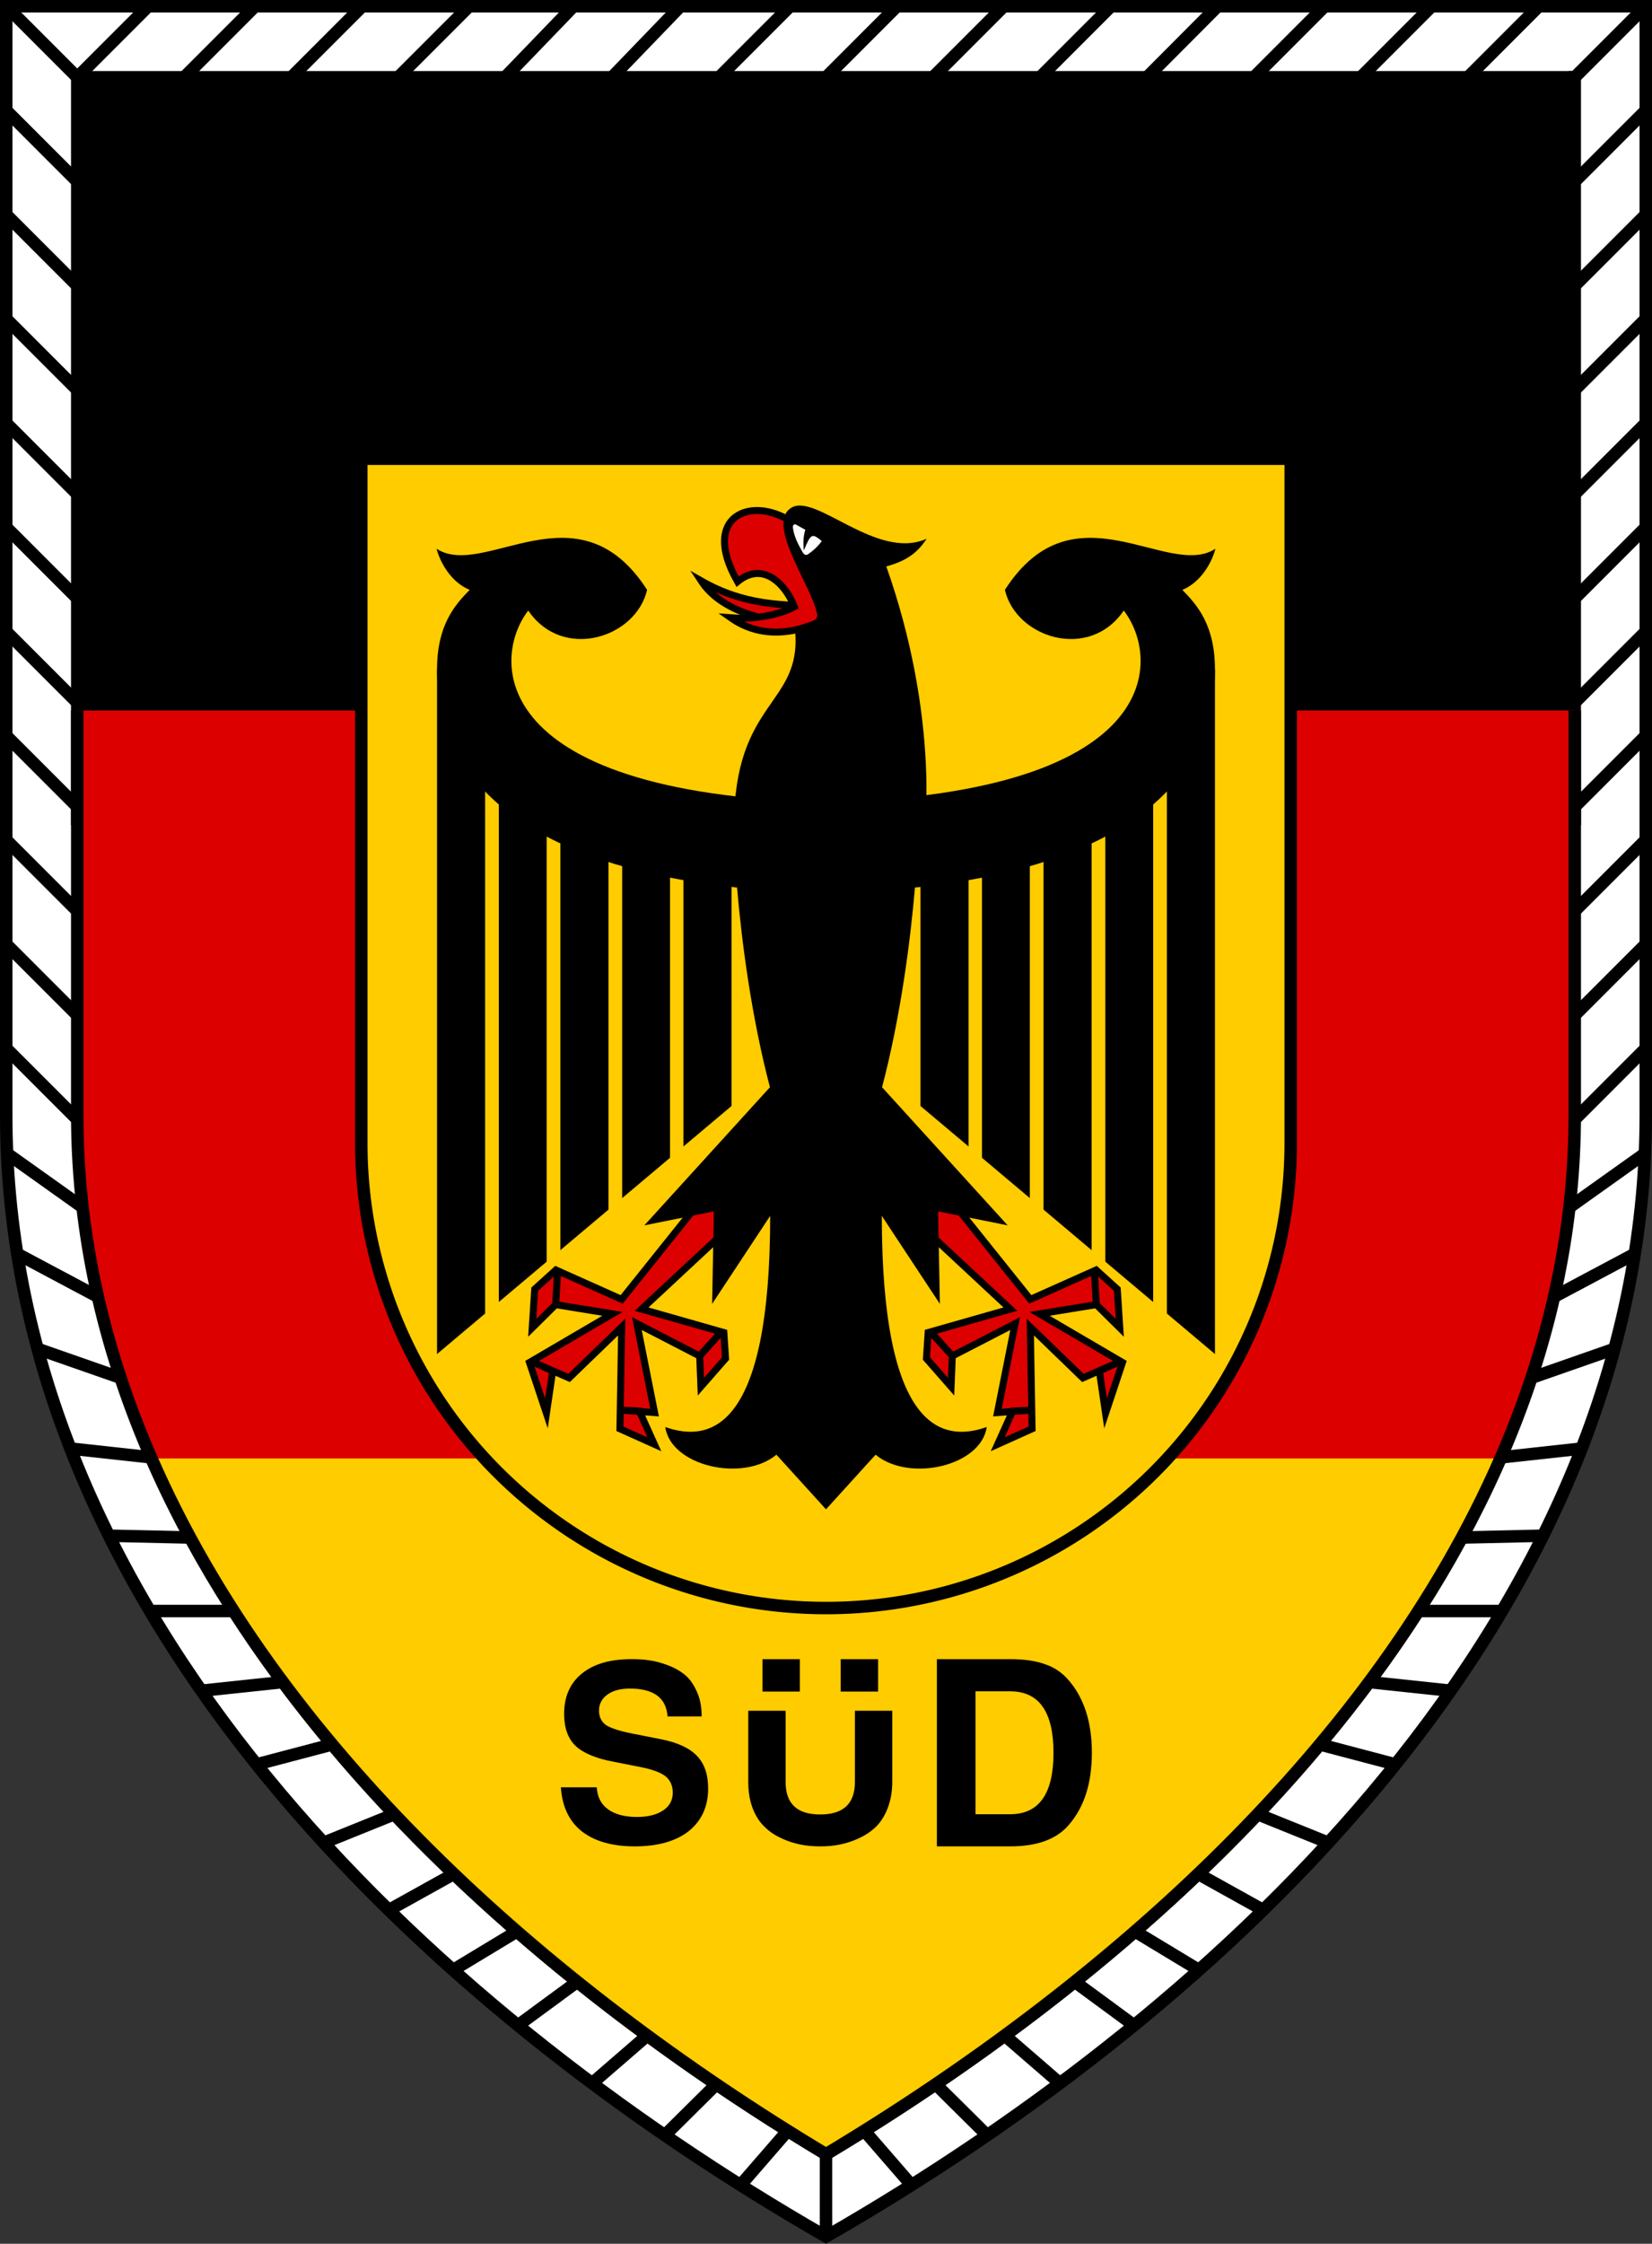
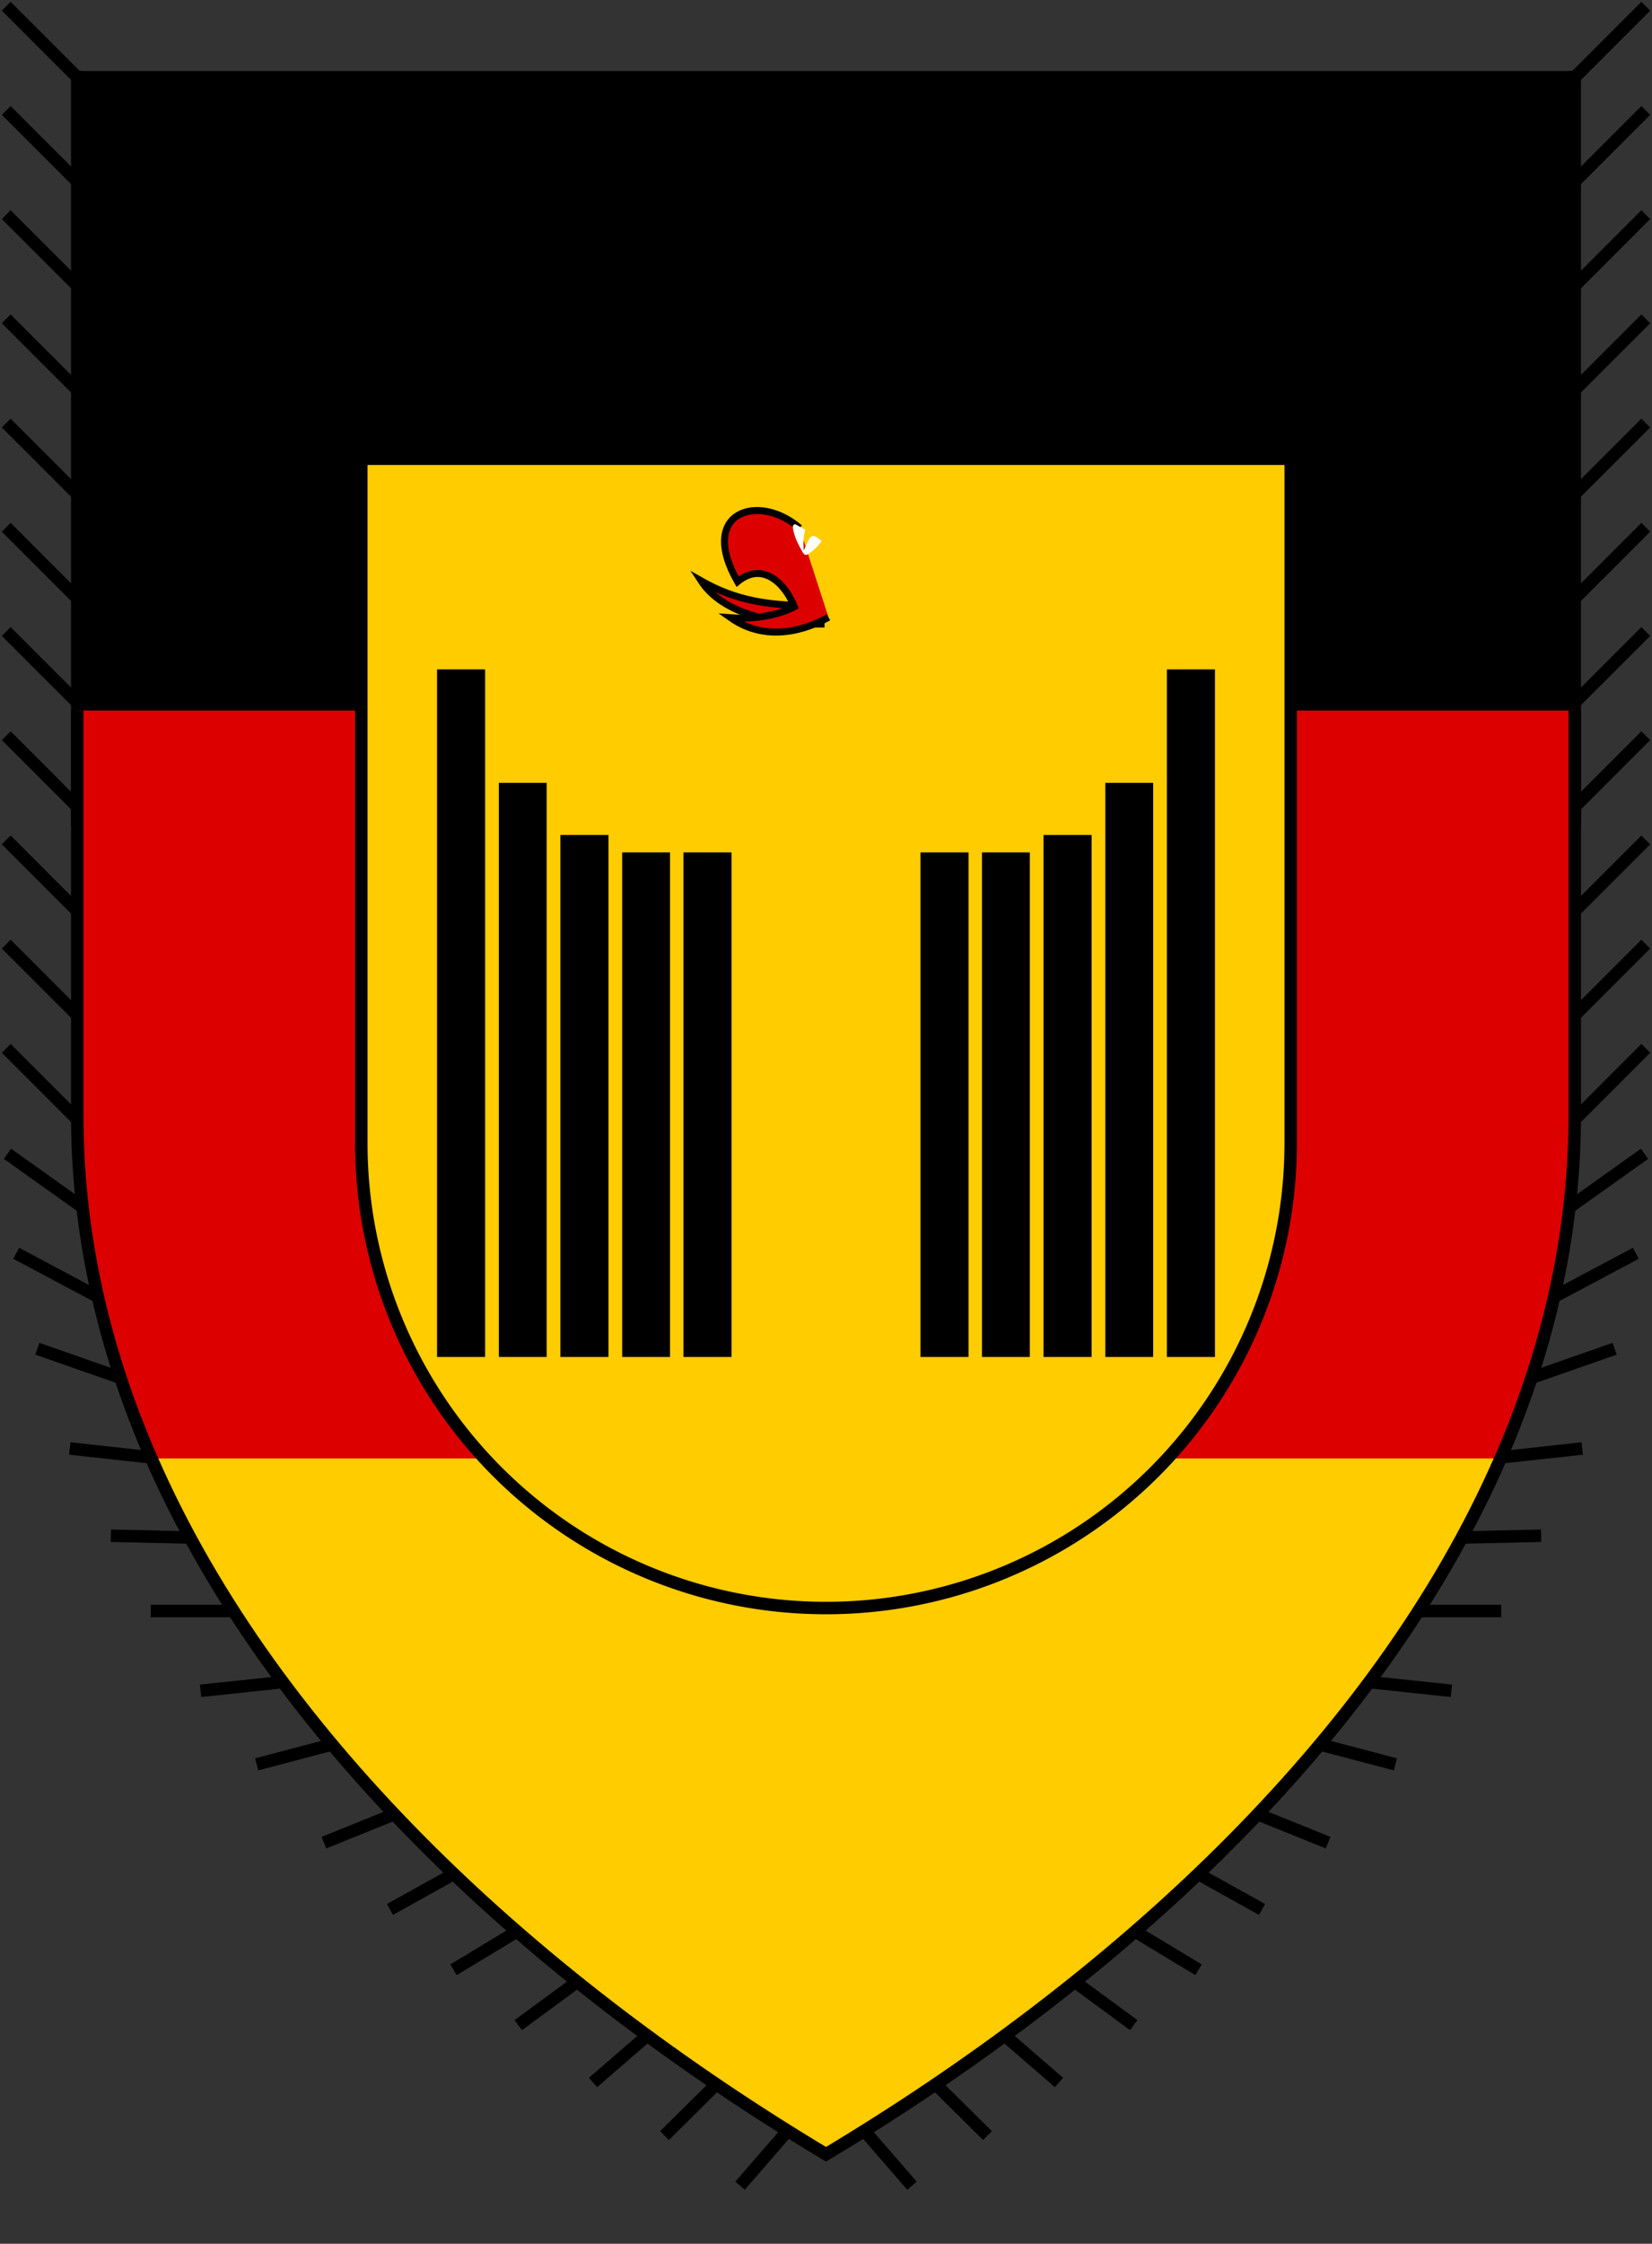
<svg xmlns="http://www.w3.org/2000/svg" xmlns:xlink="http://www.w3.org/1999/xlink" version="1.1" width="442" height="600" viewBox="0,0 6630,9000">
  <rect x="0" y="0" width="6630" height="9000" fill="#333333" stroke="none" />
  <title>Verbandsabzeichen des Territorialkommando Süd</title>
  <desc>das Verbandsabzeichen des Territorialkommando Süd der Bundeswehr</desc>
  <g stroke="black" stroke-width="50" fill="#ffcc00">
-     <path d="M 25,4471 C 25,6460 1697,8043 3315,8971 C 4933,8043 6605,6460 6605,4471 V 25 H 25 z M 3315,8640.78 v 330.22 M 310,310 L 595,25 m 429,0 L 739,310 m 430,0 L 1454,25 m 429,0 L 1598,310 m 429,0 L 2302,25 m 429,0 L 2456,310 m 430,0 L 3171,25 m 429,0 L 3315,310 m 429,0 L 4029,25 m 430,0 L 4174,310 m 429,0 L 4887,25 m 430,0 L 5032,310 m 429,0 L 5746,25 m 430,0 L 5891,310" fill="white" />
    <path id="b" d="M 25,25 L 310,310 m 0,418 L 25,443 m 0,418 l 285,285 m 0,418 L 25,1279 m 0,418 l 285,285 m 0,418 L 25,2115 m 0,418 l 285,285 m 0,418 L 25,2951 m 0,418 l 285,285 m 0,418 L 25,3787 m 0,418 l 285,285 M 30,4628 l 295,210 M 65,5027 l 325,173 M 150,5410 l 335,117 M 280,5810 l 320,35 M 445,6160 l 310,7 M 605,6462 h 335 M 805,6782 l 330,-35 M 1030,7077 l 300,-79 M 1300,7391 l 280,-113 M 1565,7659 l 250,-139 M 1820,7901 l 250,-151 M 2080,8123 l 230,-169 M 2380,8353 l 215,-186 M 2667,8566 l 203,-201 M 2970,8767 l 190,-219" />
    <use xlink:href="#b" transform="matrix(-1,0,0,1,6630,0)" />
    <path d="M 310,285 v 3000 H 6320 V 285" fill="black" />
    <path d="M 310,2850 V 4471 C 310,6230 1745,7700 3315,8640.78 C 4885,7700 6320,6230 6320,4471 V 2850" fill="#dd0000" />
    <path d="M 608,5850 C 1109,6998 2176,7958 3315,8640.78 C 4454,7958 5521,6998 6022,5850" />
    <path d="M 1450,4585 a 1865,1865 0 0,0 3730,0 V 1840 H 1450 z" />
    <g stroke-width="28" stroke-miterlimit="5" fill="#dd0000">
      <path d="M 3307,2432 c -172,-5 -319,-3 -493,-102 91,139 308,177 495,173" />
      <path d="M 3209,2118 c -162,-142 -410,-68 -249,215 104,-85 194,13 228,101 -65,34 -161,51 -255,44 122,86 267,67 392,-2" />
    </g>
  </g>
  <g id="r">
    <path d="M 1754,5443 v -2758 h 193 v 2758 h 55 v -2303 h 192 v 2303 h 55 v -2094 h 193 v 2094 h 55 v -2024 h 192 v 2024 h 54 v -2024 h 193 v 2024" />
-     <path d="M 3315,4117 v 1336 h -1587" fill="#ffcc00" />
-     <path d="M 2837,4785 l -342,427 -264,-118 -85,77 -10,155 94,-93 8,-134 -8,134 228,37 -333,195 68,204 25,-170 -87,-39 153,67 211,-204 -7,408 138,62 -60,-133 -74,-4 135,10 -71,-357 252,130 83,-92 -83,91 5,124 99,-113 -7,-104 -330,-94 406,-378" stroke="black" stroke-width="28" stroke-miterlimit="5" fill="#dd0000" />
-     <path d="M 3453,3220 c -1494,0 -1489,-569 -1333,-771 139,204 433,109 477,-83 -277,-431 -654,-40 -845,-165 18,67 66,138 133,165 -59,60 -131,141 -131,319 0,592 611,814 1204,875 19,221 58,519 132,801 l -504,554 279,-56 -7,371 233,-353 c 0,842 -231,914 -421,847 22,156 310,223 446,111 l 199,219" />
  </g>
  <use xlink:href="#r" transform="matrix(-1,0,0,1,6630,0)" />
-   <path d="M 2946,3312 c 0,-504 272,-483 245,-781 0,-36 93,-25 89,-65 -18,-109 -204,-357 -109,-426 95,-73 345,212 548,121 -40,61 -86,90 -162,111 207,584 178,1103 114,1263 M 2679,6885 c -5,-75 -56,-112 -151,-112 -38,0 -68,8 -90,24 -22,16 -34,37 -34,64 0,26 10,46 29,59 19,12 55,24 107,34 l 112,22 c 66,13 115,35 145,67 30,31 45,74 45,131 0,72 -26,129 -78,171 -51,40 -124,61 -216,61 -92,0 -163,-21 -214,-61 -51,-41 -78,-100 -83,-176 h 144 c 2,38 17,68 45,88 27,20 66,31 116,31 44,0 80,-9 105,-26 26,-17 39,-41 39,-71 0,-29 -10,-51 -30,-67 -20,-15 -55,-28 -104,-37 l -101,-20 c -72,-13 -124,-35 -155,-64 -31,-30 -46,-73 -46,-128 0,-70 24,-124 71,-162 48,-39 114,-58 200,-58 25,0 49,1 72,5 24,3 48,10 75,20 26,10 49,23 68,39 19,16 34,38 47,67 13,28 19,61 19,99 m 337,-23 v 286 c 0,87 46,130 139,130 92,0 139,-43 139,-130 v -286 h 150 v 286 c 0,39 -7,75 -19,106 -12,31 -28,55 -47,74 -20,19 -43,34 -69,46 -26,12 -52,20 -77,25 -25,5 -51,7 -77,7 -27,0 -53,-2 -78,-7 -25,-5 -51,-13 -77,-25 -26,-12 -49,-27 -68,-46 -20,-19 -36,-43 -48,-74 -12,-31 -18,-67 -18,-106 v -286 m 57,-77 v -130 h 150 v 130 m 164,0 v -130 h 150 v 130 m 236,-130 h 294 c 57,0 105,7 142,21 38,13 69,35 95,66 61,72 91,169 91,288 0,121 -30,217 -91,288 -49,59 -128,88 -237,88 h -294 m 155,-129 h 139 c 116,0 174,-82 174,-246 0,-165 -58,-247 -174,-247 h -139" />
  <path d="M 3194,2104 c -6,-2 -13,0 -12,13 6,39 22,67 38,96 6,11 14,18 26,8 20,-14 38,-31 52,-51 -39,-31 -43,-32 -72,38 -3,-29 -2,-59 6,-83" fill="white" />
</svg>